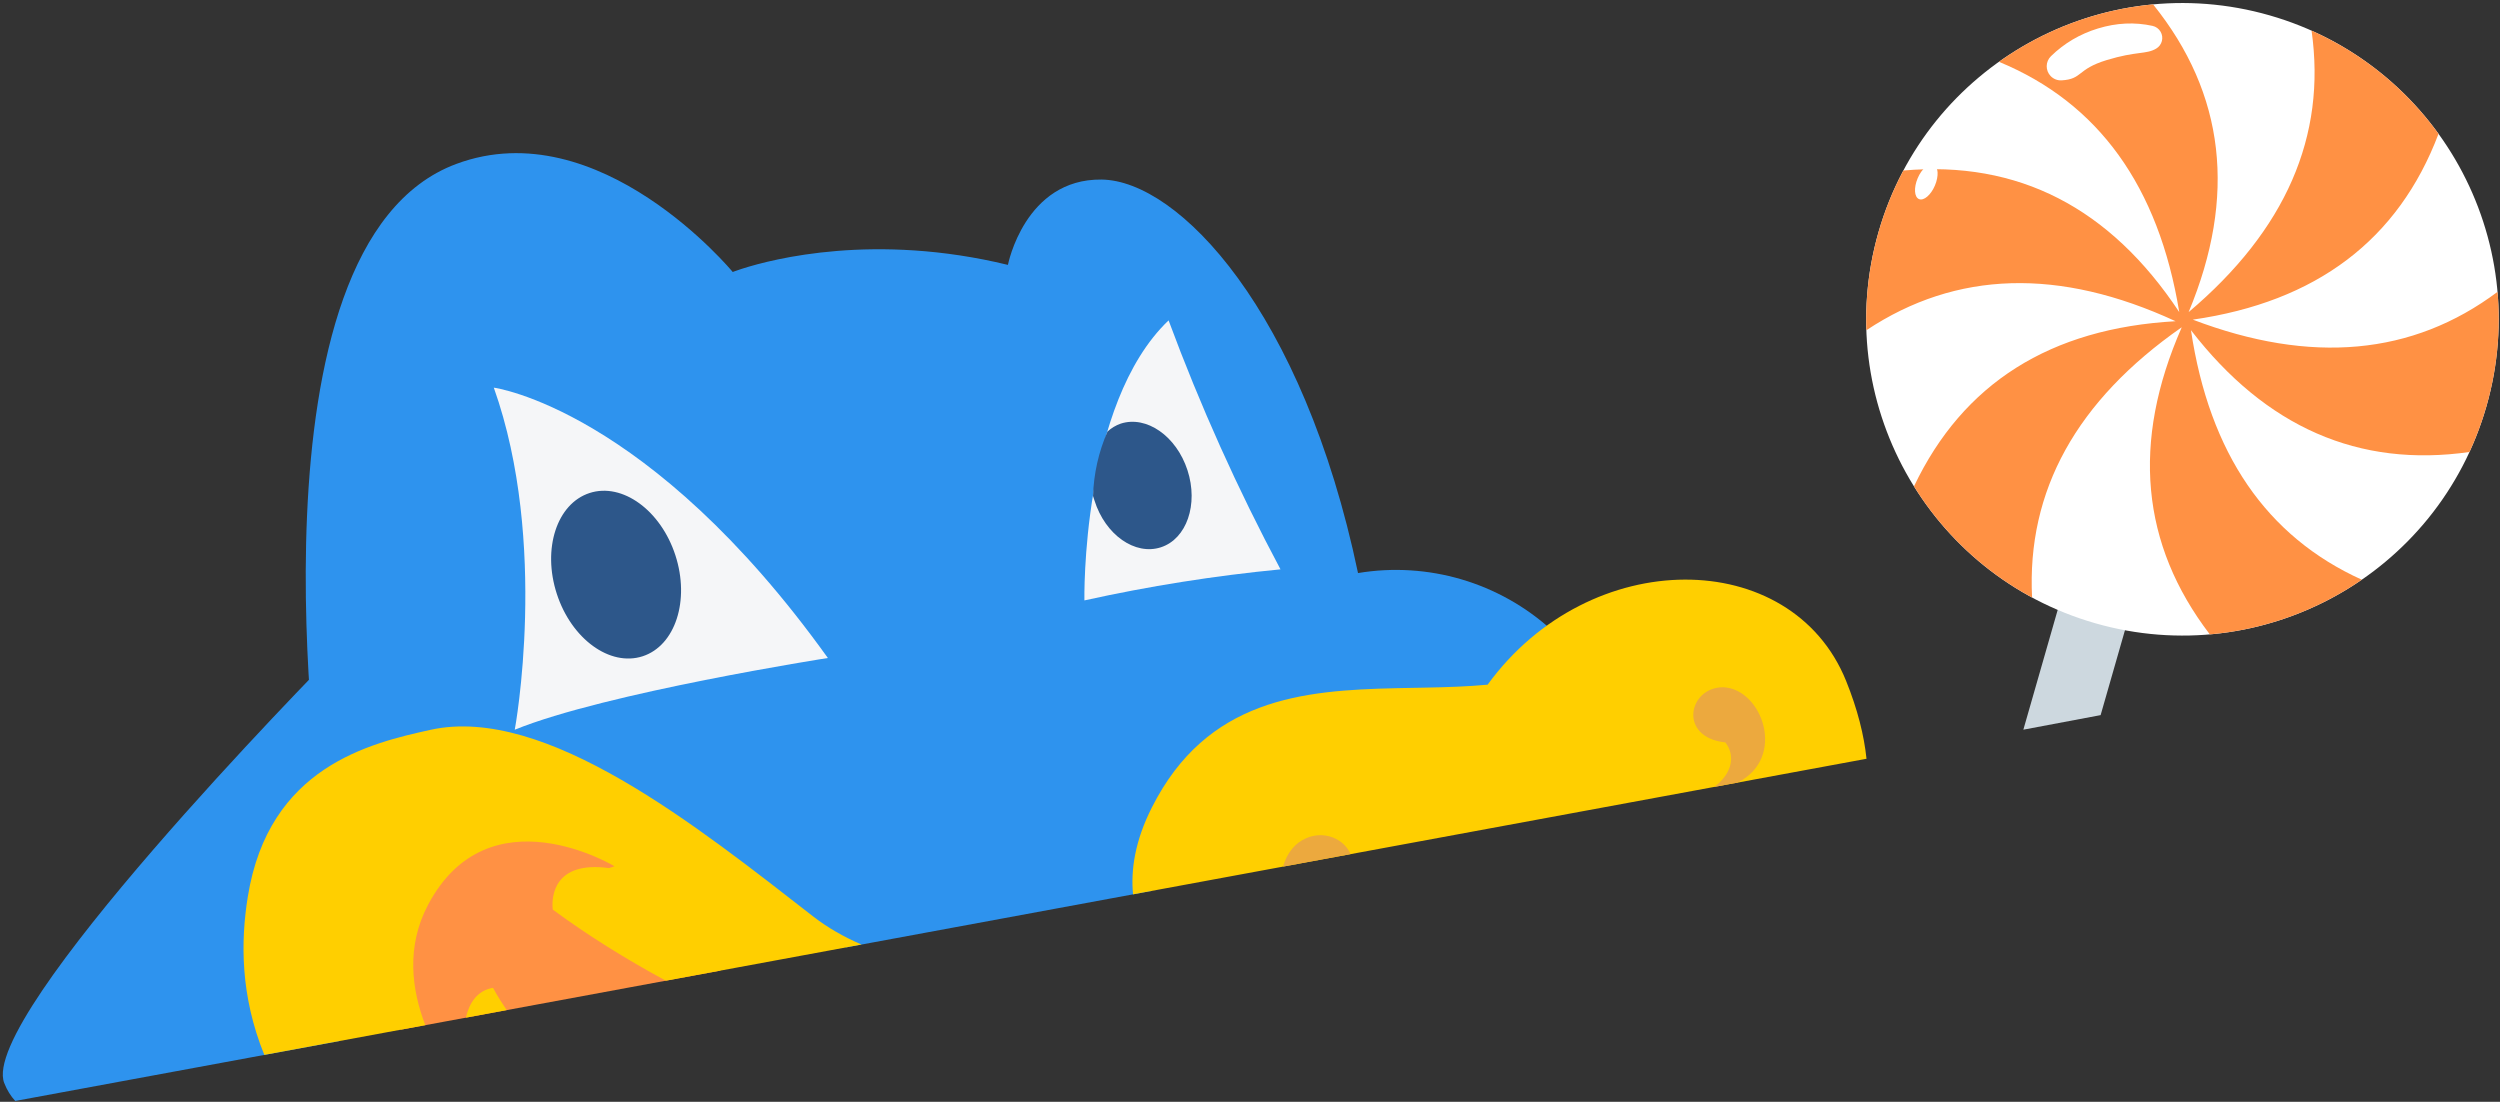
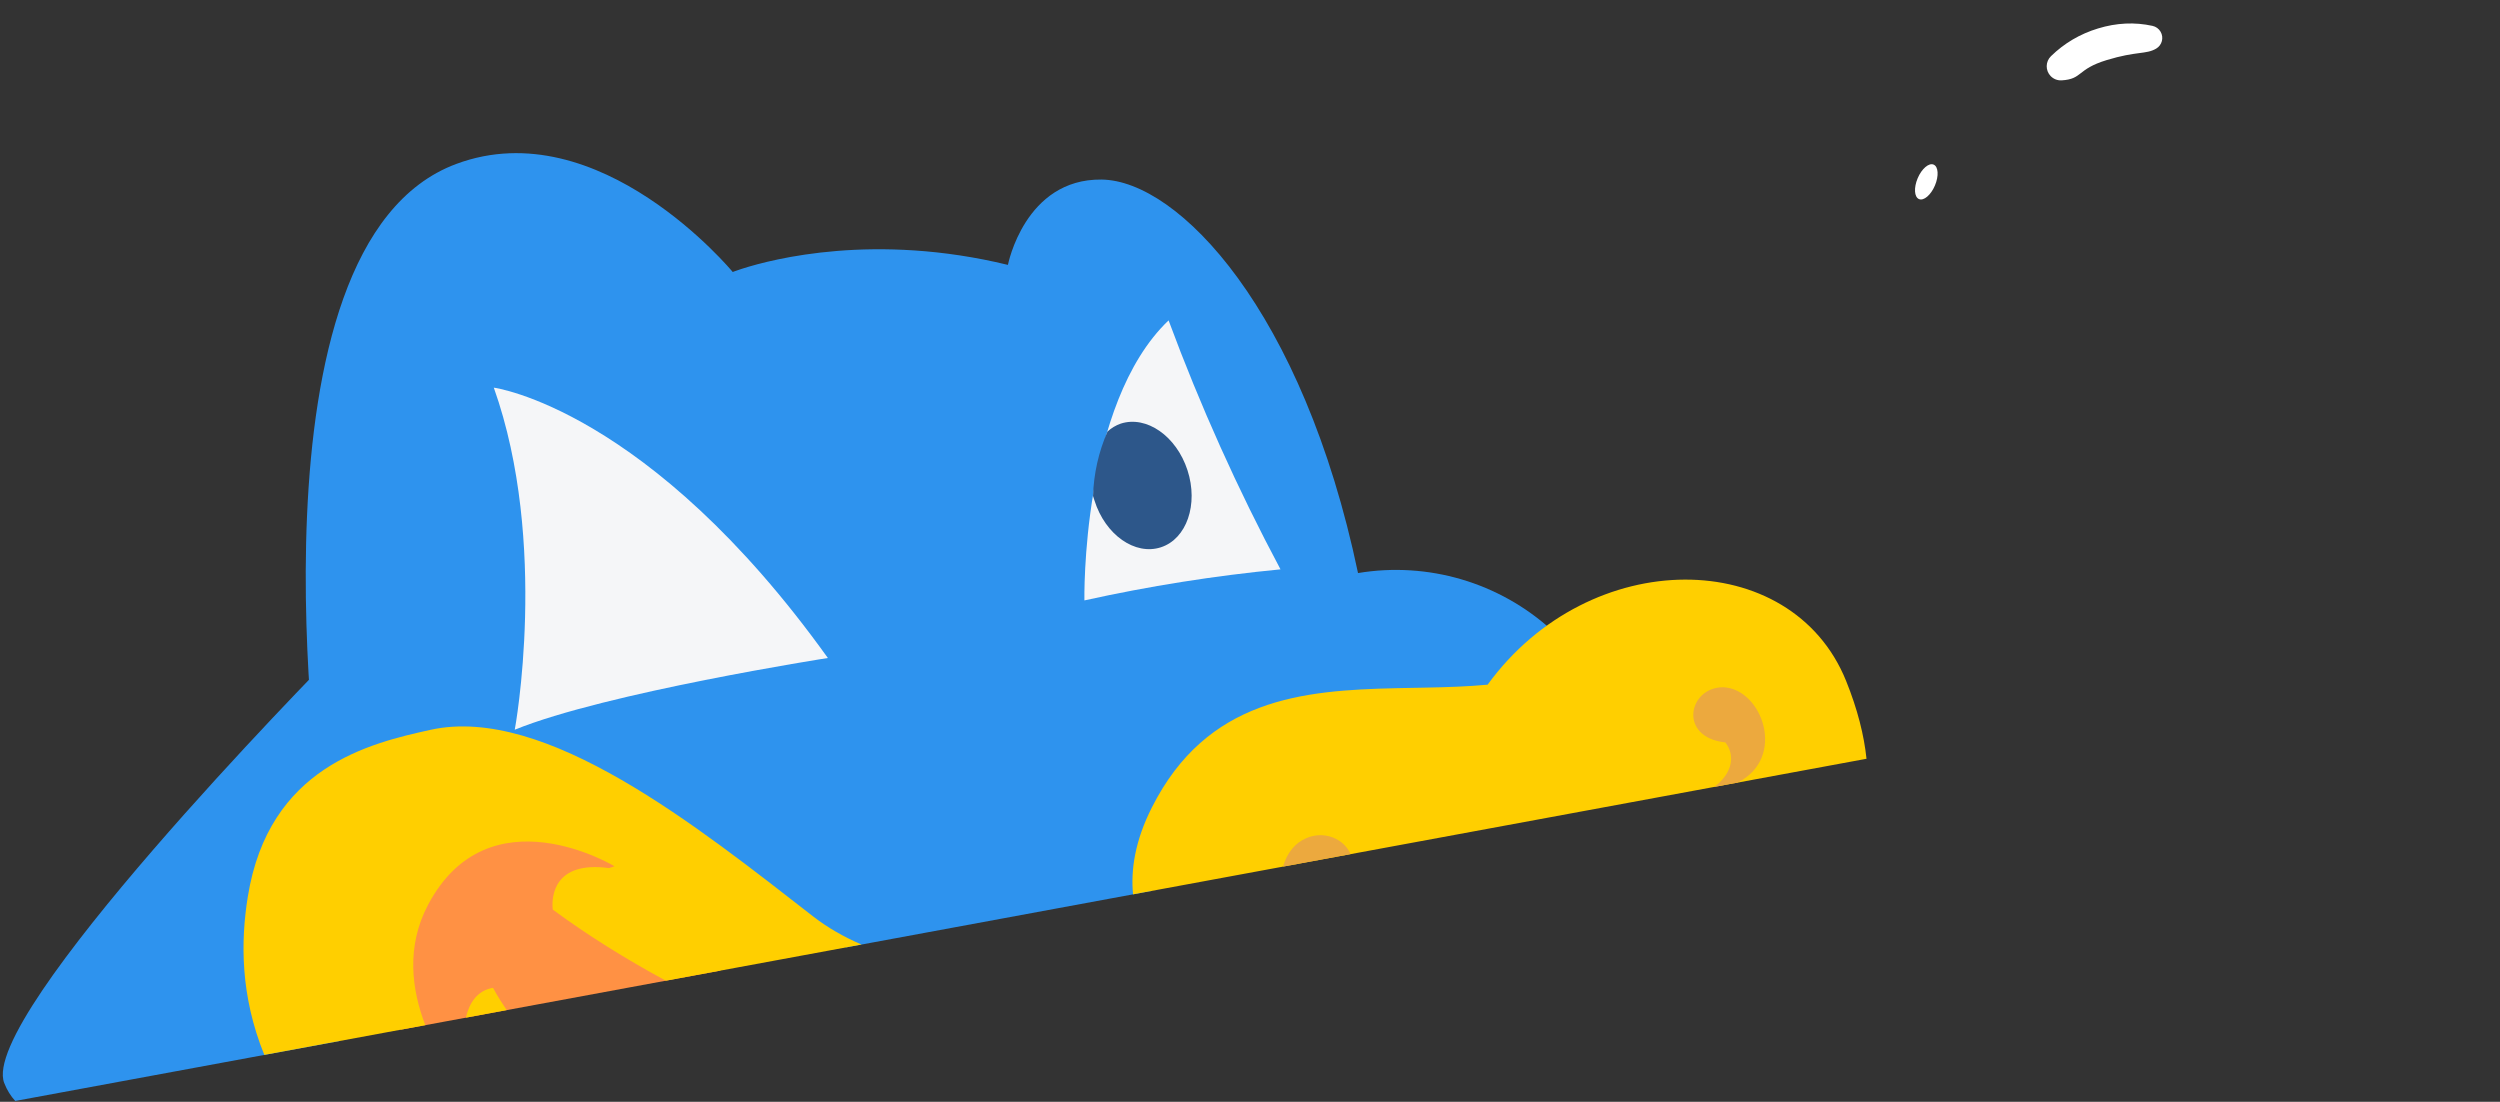
<svg xmlns="http://www.w3.org/2000/svg" width="506px" height="223px" viewBox="0 0 506 223" version="1.1">
  <rect x="0" y="0" width="506" height="223" fill="#333333" stroke="none" />
  <title>Snappy With Loli</title>
  <g id="Sitemap" stroke="none" stroke-width="1" fill="none" fill-rule="evenodd">
    <g id="Sitemap--m" transform="translate(-218, -326)">
      <g id=".a-illustration__reseller-snappy" transform="translate(-352, -592)">
        <g id="Snappy-With-Loli" transform="translate(524.907, 878.416)">
          <g id=".a-illustration__reseller-snappy" transform="translate(211.969, 155.101) scale(-1, 1) rotate(18) translate(-211.969, -155.101) translate(22.028, 53.734)">
            <g id="Dedi-hero" transform="translate(-0, 0)">
              <g id="Snappy-Default" transform="translate(0, 0)">
                <g id="Body" transform="translate(288.673, 86.256)" fill="#2E93EE">
                  <path d="M0,-1.13686838e-13 L0.243,0.126 C5.438,2.82 91.998,47.93 91.204,62.411 C91.119,63.962 90.771,65.331 90.205,66.561 L24.137,75.29 L23.824,73.964 C17.975,49.389 10.233,24.223 0,-1.13686838e-13 Z" id="Combined-Shape" />
                </g>
                <g id="Head">
                  <path d="M188.919,38.123 C188.919,38.123 204.477,-1.269 235.376,0.031 C282.315,2.006 301.581,115.174 301.581,115.174 C253.439,91.529 235.858,142.671 215.002,169.109 C213.279,171.292 211.385,173.326 209.358,175.219 L146.909,183.469 C144.814,175.755 140.167,170.419 132.949,164.101 C121.534,154.109 79.533,169.374 69.803,168.556 C60.073,167.737 53.667,158.274 53.667,158.274 C60.781,145.825 73.203,137.317 87.384,135.183 C81.556,81.224 97.402,48.381 112.141,43.397 C126.88,38.412 135.502,53.967 135.502,53.967 C159.05,39.438 180.307,38.112 186.854,38.082 L187.302,38.082 C188.356,38.086 188.919,38.123 188.919,38.123 Z" id="Combined-Shape" fill="#2E93EE" />
                  <path d="M141.764,123.337 C141.764,123.337 130.204,85.341 108.047,74.698 C107.295,93.119 105.299,111.469 102.075,129.621 C115.165,126.726 128.419,124.627 141.764,123.337 Z" id="Path" fill="#F5F6F8" />
-                   <path d="M242.144,45.443 C242.144,45.443 213.581,59.096 194.747,118.376 C194.747,118.376 239.735,111.153 259.508,112.598 C259.484,112.598 241.228,78.864 242.144,45.443 Z" id="Path" fill="#F5F6F8" />
-                   <path d="M230.295,71.713 C223.334,71.713 217.675,79.49 217.675,89.073 C217.675,98.656 223.334,106.458 230.295,106.458 C237.255,106.458 242.914,98.68 242.914,89.073 C242.914,79.466 237.255,71.713 230.295,71.713" id="Path" fill="#2D578A" />
+                   <path d="M242.144,45.443 C242.144,45.443 213.581,59.096 194.747,118.376 C194.747,118.376 239.735,111.153 259.508,112.598 C259.484,112.598 241.228,78.864 242.144,45.443 " id="Path" fill="#F5F6F8" />
                  <path d="M123.726,117.895 C118.235,117.895 113.779,111.996 113.779,104.724 C113.779,97.452 118.235,91.577 123.726,91.577 C124.774,91.602 125.806,91.84 126.76,92.276 C129.744,95.643 132.057,99.55 133.576,103.785 C133.576,104.098 133.576,104.411 133.576,104.724 C133.648,112.068 129.192,117.895 123.726,117.895 Z" id="Path" fill="#2D578A" />
                  <path d="M291.081,135.616 C298.453,143.914 300.565,153.855 300.232,163.21 L234.884,171.843 C241.149,165.489 247.037,158.594 252.379,151.123 C247.934,148.784 243.624,146.195 239.47,143.37 C239.47,143.37 273.741,116.017 291.081,135.616 Z" id="Combined-Shape" fill="#FF9144" />
                  <path d="M69.418,164.775 C73.372,163.895 77.402,162.717 81.48,161.481 L82.921,161.043 C83.883,160.749 84.848,160.455 85.815,160.161 L87.267,159.723 C105.434,154.268 124.31,149.907 141.668,167.352 C147.122,172.805 149.733,178.192 150.785,182.958 L1.119,202.736 C0.123,198.074 -0.256,192.686 0.178,186.446 C2.249,157.094 40.999,144.164 69.418,164.775 Z M321.33,128.032 C325.513,136.19 328.976,146.61 328.056,159.53 L295.204,163.873 C295.611,156.261 294.051,147.56 287.131,140.866 C268.298,122.614 248.839,145.127 248.839,145.127 L250.019,145.127 C260.286,140.184 262.842,147.232 263.333,149.148 L263.363,149.272 C263.414,149.483 263.433,149.606 263.433,149.606 C258.359,156.697 252.508,163.648 246.121,170.359 L206.2,175.635 C209.094,173.081 211.654,170.286 213.725,167.231 C230.415,142.623 252.018,109.684 275.716,107.349 C288.191,106.145 309.168,104.315 321.33,128.032 Z M286.927,164.966 L278.592,166.065 C279.549,162.748 279.834,160.923 279.834,160.923 C282.997,160.457 285.281,162.262 286.927,164.966 Z" id="Combined-Shape" fill="#FFCF00" />
                  <path d="M106.389,188.824 C106.756,184.982 110.894,181.801 115.682,183.34 C117.556,184.015 119.066,185.328 120.162,187.004 Z" id="Combined-Shape" fill="#ECA93E" />
                  <path d="M27.272,190.756 C26.144,193.806 27.736,197.12 32.179,198.631 L27.419,199.261 C16.342,197.581 16.82,182.681 24.261,179.993 C30.956,177.826 36.086,186.831 27.272,190.756 Z" id="Combined-Shape" fill="#ECA93E" />
                </g>
              </g>
            </g>
          </g>
          <g id="Lolipop-Copy" transform="translate(364.799, 25.052)">
-             <path d="M98.854,130.712 C99.937,126.936 103.874,124.754 107.65,125.836 C111.425,126.919 113.608,130.856 112.525,134.632 L112.525,134.632 L105.459,159.273 L89.82,162.218 Z" id="Combined-Shape" fill="#CDD8DF" />
            <g id="Lolipop" transform="translate(100.59, 153.895) scale(-1, 1) rotate(-16) translate(-100.59, -153.895) translate(36.591, 12.149)">
-               <circle id="Mask" fill="#FFFFFF" cx="63.999" cy="63.999" r="63.999" />
-               <path d="M63.197,62.258 C60.269,37.036 68.296,17.74 87.278,4.367 C97.874,8.505 107.095,15.386 114.071,24.137 C92.415,26.567 76.066,39.445 65.02,62.773 C84.328,46.291 104.854,42.241 126.598,50.623 C127.515,54.938 127.998,59.412 127.998,63.999 C127.998,70.897 126.906,77.54 124.887,83.765 C110.725,67.135 90.838,60.798 65.225,64.753 C89.21,73.106 103.106,88.68 106.914,111.476 C98.803,118.814 88.802,124.101 77.73,126.521 C84.737,106.034 80.067,85.735 63.723,65.621 L63.697,65.679 C67.079,90.704 59.543,110.07 41.091,123.775 C30.663,119.777 21.549,113.129 14.571,104.656 C35.549,101.576 51.269,88.573 61.731,65.646 C41.737,80.343 21.409,83.061 0.748,73.801 C0.255,70.606 4.54747351e-13,67.332 4.54747351e-13,63.999 C4.54747351e-13,55.923 1.496,48.196 4.226,41.08 C17.205,58.171 36.451,65.64 61.966,63.487 C38.901,53.125 26.42,36.503 24.523,13.623 C33.164,6.841 43.592,2.236 54.984,0.63 C46.162,20.348 48.9,40.889 63.197,62.258 Z" id="Combined-Shape" fill="#FF9144" />
              <path d="M86.185,8.577 C89.883,8.812 93.374,9.995 96.656,12.125 C99.856,14.201 102.39,16.872 104.258,20.14 L104.258,20.14 C105.04,21.508 104.566,23.252 103.197,24.034 C102.477,24.446 101.613,24.524 100.83,24.247 C100.83,24.247 100.83,24.247 100.83,24.247 C96.784,22.817 98.554,21.265 93.203,17.794 C87.853,14.322 85.855,14.532 84.21,12.799 C84.21,12.799 84.21,12.799 84.21,12.799 C83.258,11.796 83.299,10.212 84.302,9.26 C84.807,8.78 85.489,8.533 86.185,8.577 Z" id="Rectangle" fill="#FFFFFF" />
              <ellipse id="Oval" fill="#FFFFFF" transform="translate(121.5, 51.544) rotate(-7) translate(-121.5, -51.544) " cx="121.5" cy="51.544" rx="1.895" ry="3.79" />
            </g>
          </g>
        </g>
      </g>
    </g>
  </g>
</svg>